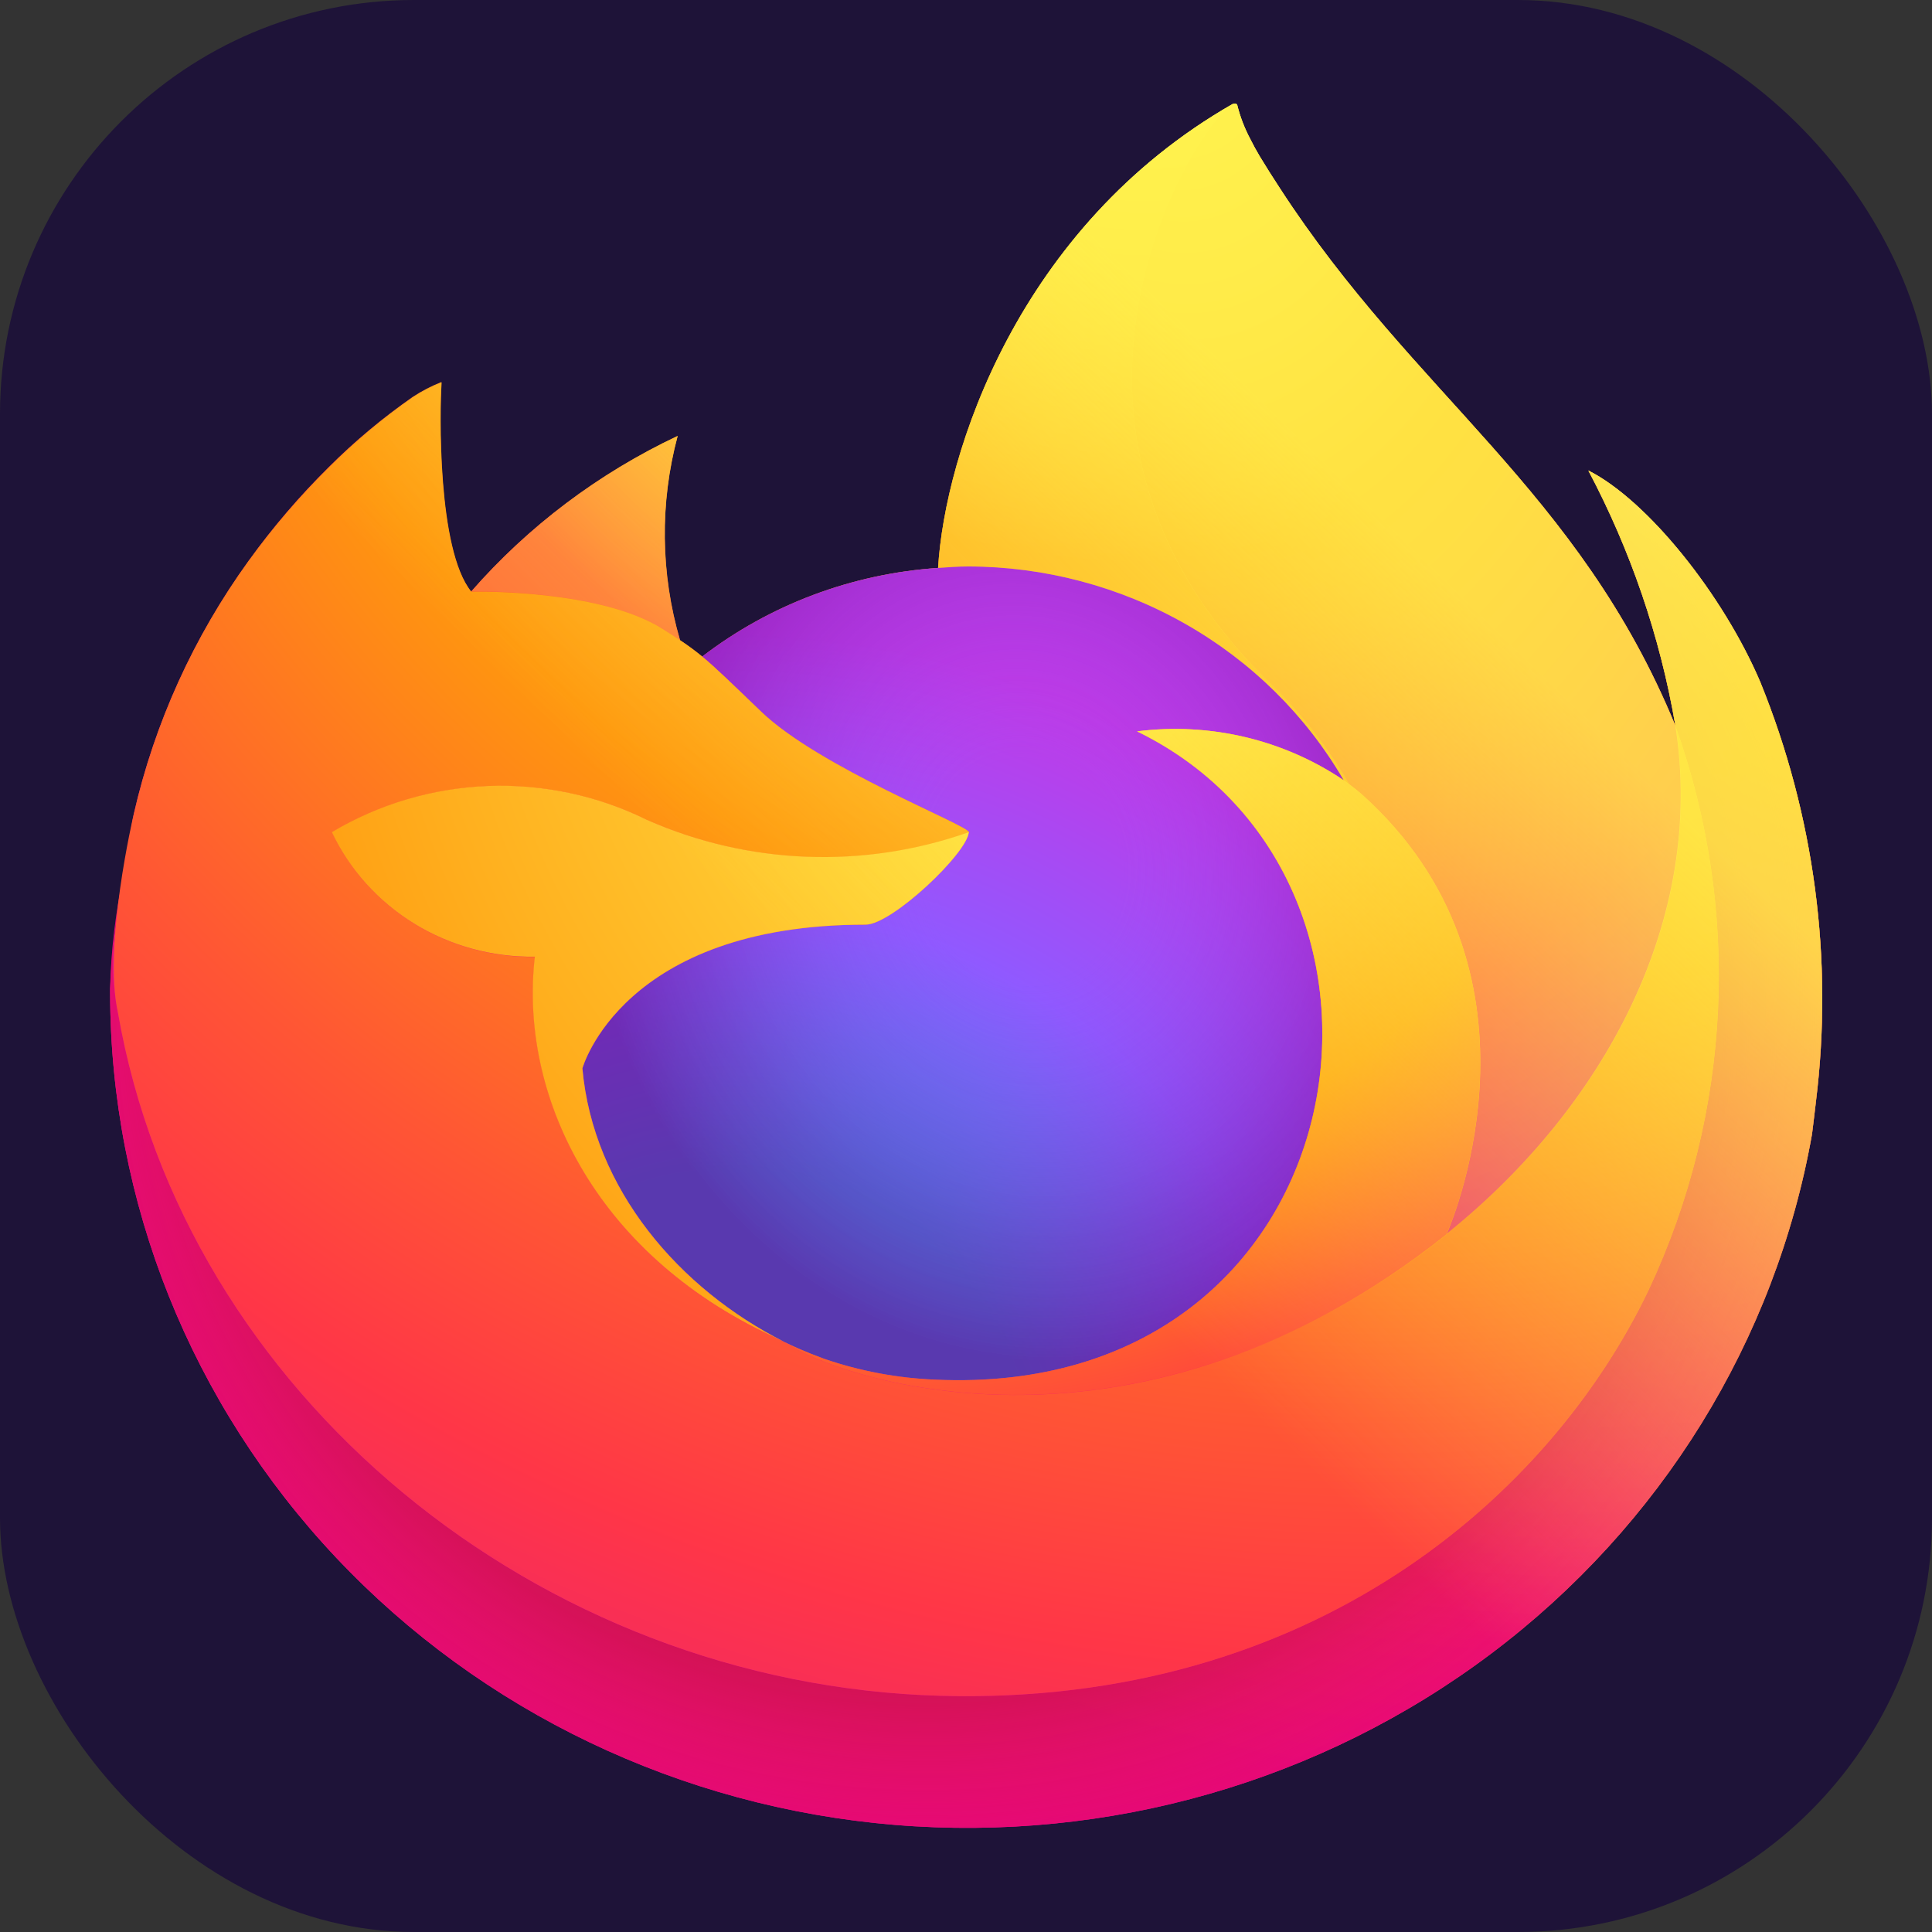
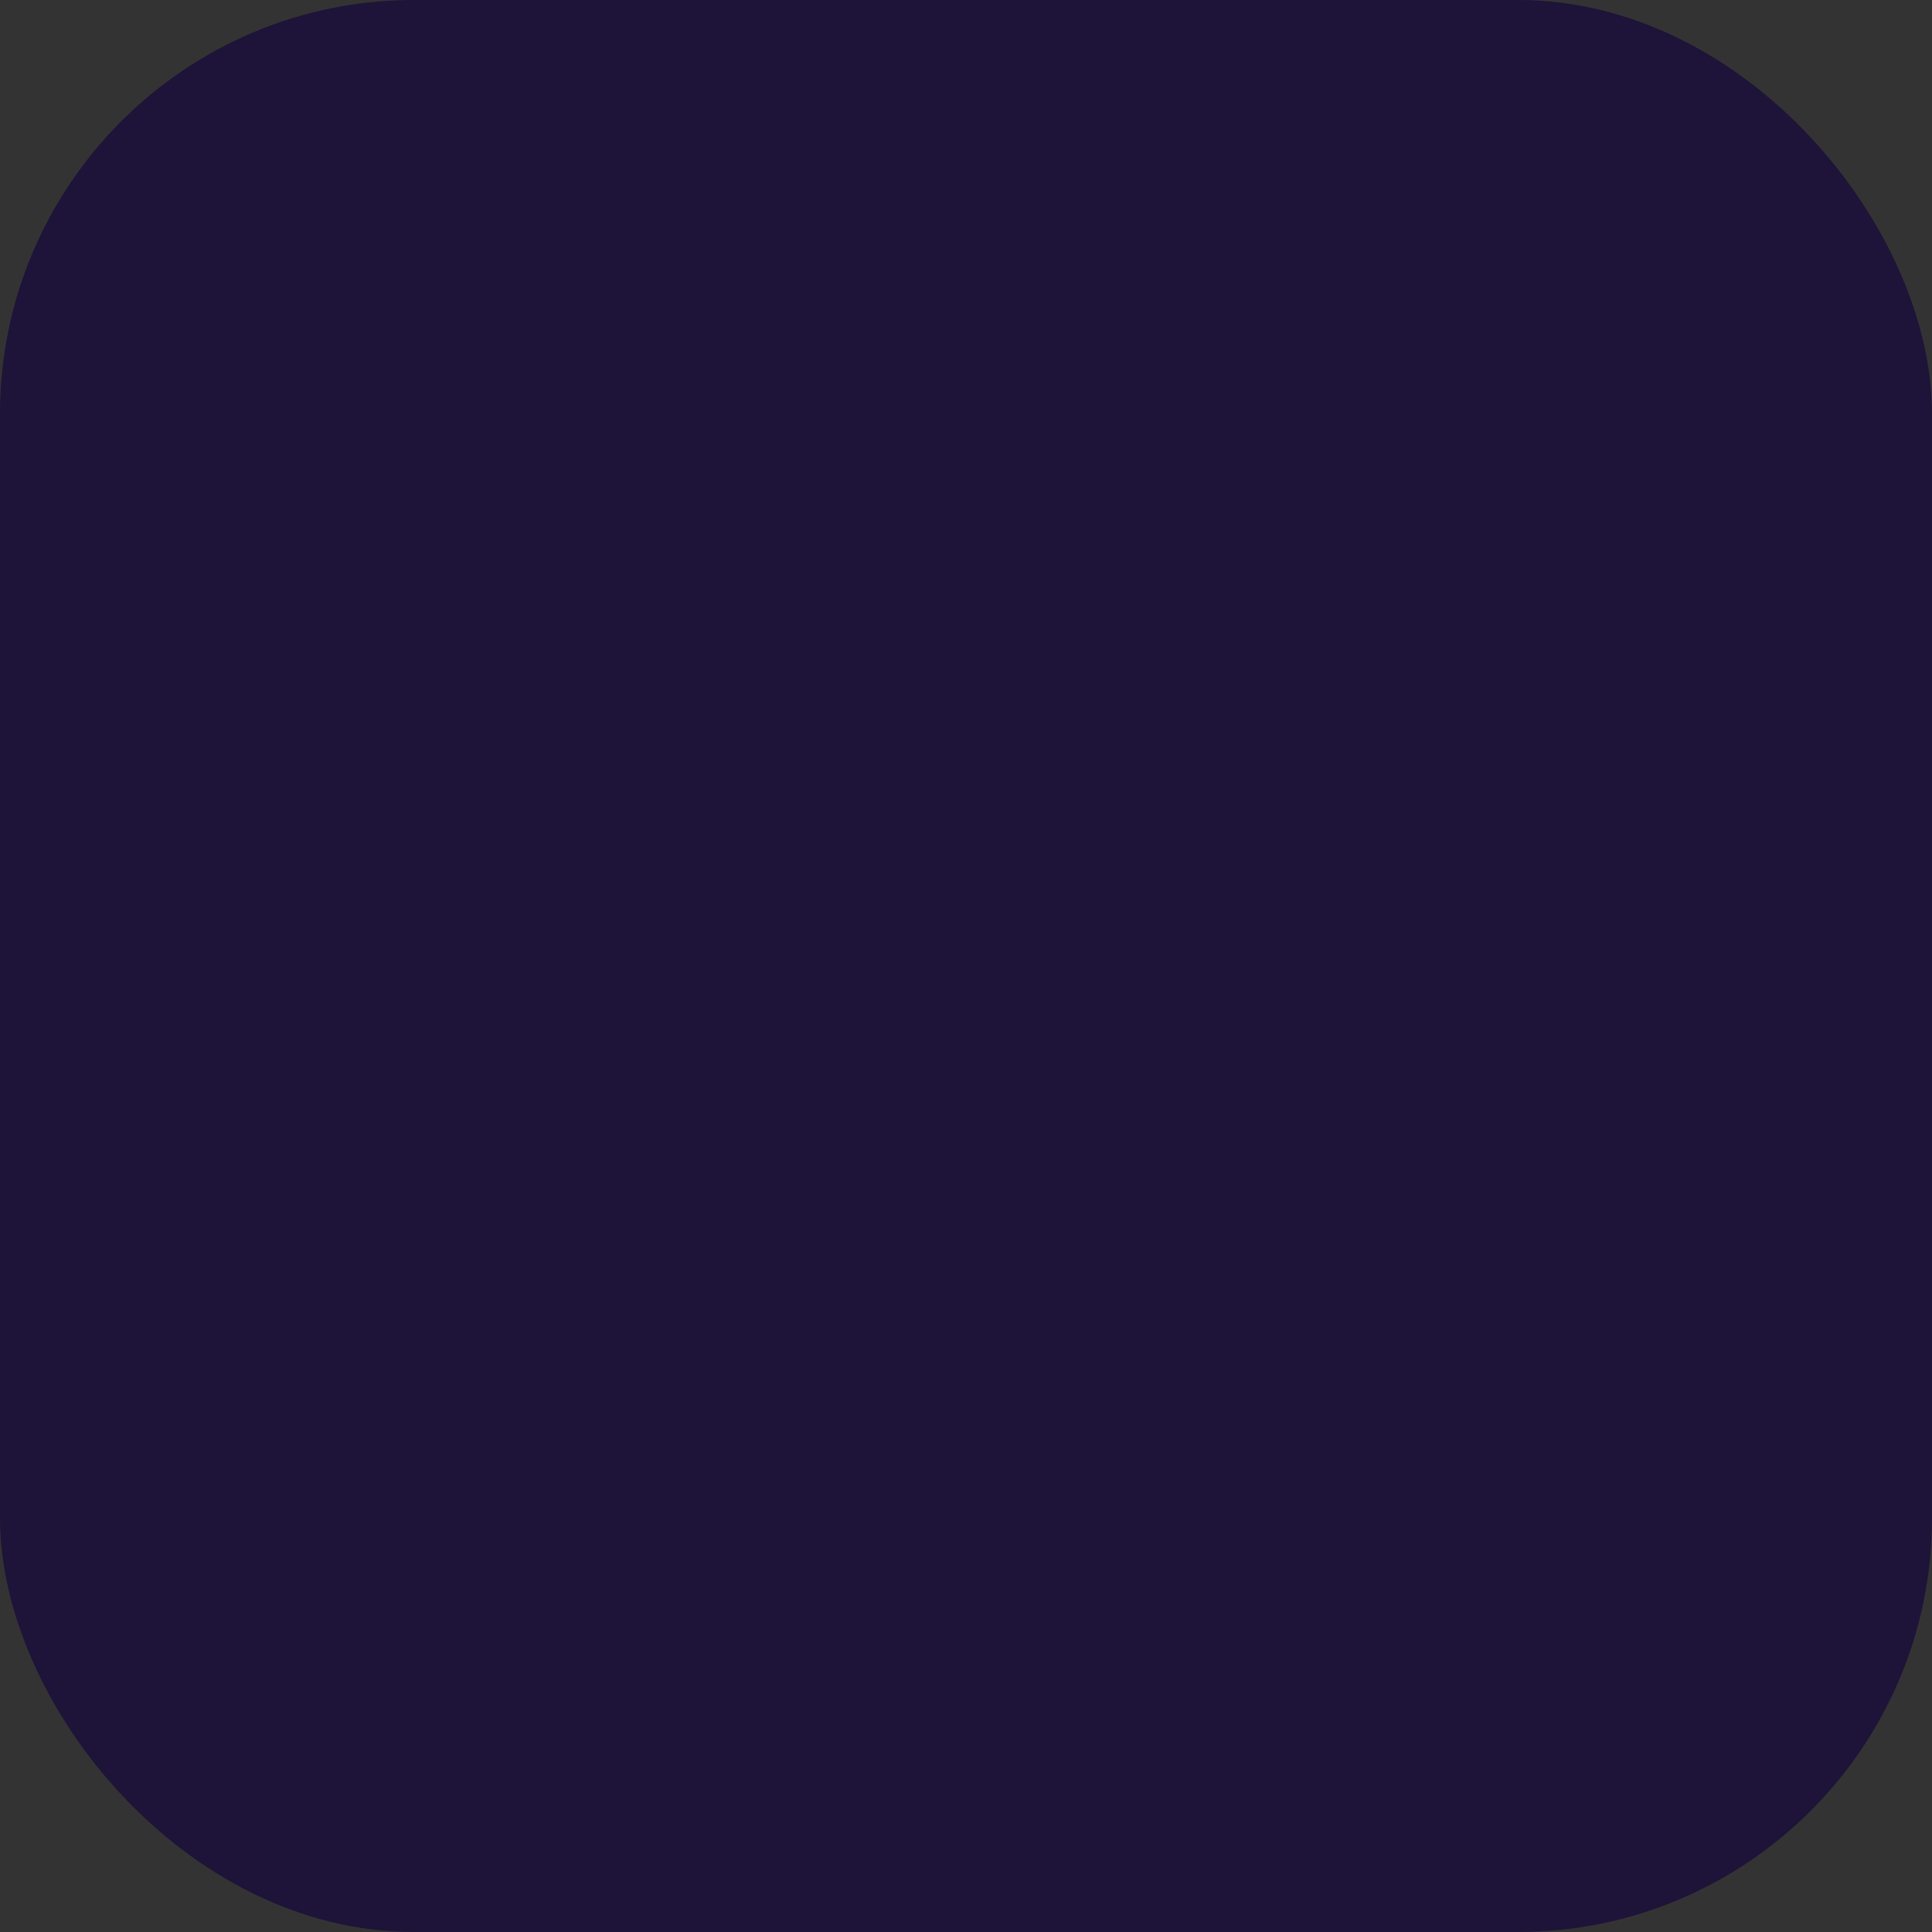
<svg xmlns="http://www.w3.org/2000/svg" width="56" height="56" viewBox="0 0 56 56" fill="none">
  <rect x="0" y="0" width="56" height="56" fill="#333333" stroke="none" />
  <rect width="56" height="56" rx="12" fill="#1E1338" />
  <g clip-path="url(#clip0_161_3369)">
    <path d="M51.023 19.769C49.944 17.237 47.754 14.502 46.039 13.638C47.262 15.947 48.111 18.428 48.555 20.991L48.56 21.031C45.751 14.203 40.987 11.45 37.097 5.455C36.896 5.149 36.701 4.84 36.511 4.527C36.414 4.364 36.323 4.197 36.238 4.027C36.077 3.723 35.952 3.401 35.867 3.068C35.867 3.053 35.862 3.038 35.851 3.026C35.841 3.015 35.827 3.007 35.811 3.006C35.796 3.001 35.779 3.001 35.764 3.006C35.761 3.006 35.756 3.011 35.752 3.012C35.748 3.014 35.74 3.019 35.734 3.022L35.744 3.006C29.503 6.568 27.386 13.163 27.191 16.462C24.699 16.629 22.316 17.524 20.354 19.031C20.149 18.862 19.935 18.704 19.713 18.557C19.147 16.625 19.123 14.581 19.643 12.637C17.351 13.719 15.315 15.254 13.663 17.143H13.651C12.667 15.926 12.736 11.914 12.792 11.075C12.501 11.19 12.223 11.334 11.963 11.505C11.094 12.11 10.281 12.788 9.535 13.533C8.684 14.374 7.907 15.283 7.212 16.25V16.254V16.249C5.615 18.457 4.482 20.952 3.879 23.589L3.846 23.749C3.754 24.251 3.672 24.755 3.601 25.261C3.601 25.279 3.597 25.296 3.596 25.314C3.378 26.416 3.243 27.532 3.192 28.654V28.779C3.198 34.844 5.537 40.686 9.746 45.152C13.956 49.617 19.731 52.38 25.929 52.894C32.128 53.409 38.298 51.638 43.222 47.931C48.146 44.225 51.464 38.852 52.522 32.875C52.563 32.562 52.597 32.253 52.635 31.937C53.146 27.814 52.592 23.631 51.023 19.769ZM22.389 38.73C22.505 38.785 22.613 38.844 22.733 38.895L22.75 38.906C22.63 38.85 22.509 38.791 22.389 38.73ZM48.562 21.037V21.014L48.566 21.039L48.562 21.037Z" fill="url(#paint0_linear_161_3369)" />
-     <path d="M51.023 19.769C49.944 17.237 47.754 14.503 46.039 13.638C47.262 15.948 48.111 18.428 48.555 20.991V21.014L48.56 21.039C50.474 26.382 50.197 32.24 47.786 37.388C44.939 43.345 38.047 49.451 27.258 49.154C15.601 48.832 5.335 40.398 3.416 29.352C3.067 27.61 3.416 26.727 3.592 25.311C3.352 26.411 3.218 27.53 3.192 28.654V28.779C3.198 34.844 5.537 40.687 9.746 45.152C13.956 49.617 19.731 52.38 25.929 52.895C32.128 53.409 38.298 51.638 43.222 47.931C48.146 44.225 51.464 38.852 52.522 32.875C52.563 32.563 52.597 32.253 52.635 31.938C53.146 27.814 52.592 23.631 51.023 19.769Z" fill="url(#paint1_radial_161_3369)" />
    <path d="M51.023 19.769C49.944 17.237 47.754 14.503 46.039 13.638C47.262 15.948 48.111 18.428 48.555 20.991V21.014L48.56 21.039C50.474 26.382 50.197 32.24 47.786 37.388C44.939 43.345 38.047 49.451 27.258 49.154C15.601 48.832 5.335 40.398 3.416 29.352C3.067 27.61 3.416 26.727 3.592 25.311C3.352 26.411 3.218 27.53 3.192 28.654V28.779C3.198 34.844 5.537 40.687 9.746 45.152C13.956 49.617 19.731 52.38 25.929 52.895C32.128 53.409 38.298 51.638 43.222 47.931C48.146 44.225 51.464 38.852 52.522 32.875C52.563 32.563 52.597 32.253 52.635 31.938C53.146 27.814 52.592 23.631 51.023 19.769Z" fill="url(#paint2_radial_161_3369)" />
-     <path d="M38.95 22.617C39.004 22.654 39.054 22.691 39.105 22.727C38.48 21.648 37.704 20.661 36.797 19.793C29.075 12.263 34.773 3.466 35.734 3.019L35.744 3.006C29.503 6.568 27.386 13.163 27.191 16.462C27.481 16.442 27.768 16.419 28.064 16.419C30.278 16.423 32.452 16.998 34.364 18.087C36.276 19.176 37.858 20.739 38.95 22.617Z" fill="url(#paint3_radial_161_3369)" />
    <path d="M28.08 24.121C28.039 24.723 25.856 26.801 25.092 26.801C18.028 26.801 16.881 30.968 16.881 30.968C17.194 34.477 19.701 37.367 22.733 38.896C22.871 38.966 23.012 39.029 23.152 39.091C23.395 39.196 23.638 39.293 23.881 39.382C24.922 39.741 26.011 39.946 27.114 39.99C39.497 40.556 41.895 25.552 32.96 21.199C35.068 20.931 37.203 21.437 38.95 22.617C37.858 20.738 36.276 19.176 34.364 18.087C32.452 16.998 30.278 16.423 28.064 16.419C27.769 16.419 27.481 16.442 27.191 16.462C24.699 16.629 22.316 17.524 20.354 19.031C20.733 19.344 21.16 19.761 22.061 20.627C23.747 22.246 28.07 23.924 28.08 24.121Z" fill="url(#paint4_radial_161_3369)" />
    <path d="M28.08 24.121C28.039 24.723 25.856 26.801 25.092 26.801C18.028 26.801 16.881 30.968 16.881 30.968C17.194 34.477 19.701 37.367 22.733 38.896C22.871 38.966 23.012 39.029 23.152 39.091C23.395 39.196 23.638 39.293 23.881 39.382C24.922 39.741 26.011 39.946 27.114 39.99C39.497 40.556 41.895 25.552 32.96 21.199C35.068 20.931 37.203 21.437 38.95 22.617C37.858 20.738 36.276 19.176 34.364 18.087C32.452 16.998 30.278 16.423 28.064 16.419C27.769 16.419 27.481 16.442 27.191 16.462C24.699 16.629 22.316 17.524 20.354 19.031C20.733 19.344 21.16 19.761 22.061 20.627C23.747 22.246 28.07 23.924 28.08 24.121Z" fill="url(#paint5_radial_161_3369)" />
    <path d="M19.195 18.226C19.397 18.351 19.563 18.459 19.708 18.558C19.142 16.626 19.118 14.581 19.639 12.637C17.347 13.719 15.31 15.254 13.658 17.143C13.78 17.14 17.383 17.077 19.195 18.226Z" fill="url(#paint6_radial_161_3369)" />
-     <path d="M3.419 29.352C5.337 40.398 15.604 48.832 27.262 49.154C38.05 49.451 44.942 43.345 47.79 37.388C50.201 32.24 50.478 26.382 48.563 21.039V21.016C48.563 20.998 48.559 20.987 48.563 20.993L48.567 21.034C49.449 26.644 46.522 32.08 41.946 35.755L41.932 35.787C33.017 42.866 24.485 40.058 22.758 38.912C22.637 38.855 22.517 38.797 22.396 38.736C17.198 36.314 15.051 31.696 15.511 27.736C14.277 27.754 13.064 27.422 12.02 26.782C10.975 26.141 10.143 25.219 9.626 24.127C10.99 23.312 12.546 22.851 14.145 22.788C15.744 22.726 17.332 23.064 18.76 23.769C21.702 25.072 25.05 25.2 28.088 24.127C28.078 23.93 23.755 22.252 22.069 20.633C21.168 19.767 20.74 19.351 20.361 19.037C20.157 18.868 19.943 18.71 19.721 18.564C19.573 18.465 19.407 18.359 19.208 18.232C17.395 17.083 13.792 17.146 13.672 17.149H13.661C12.676 15.932 12.745 11.92 12.802 11.082C12.511 11.196 12.233 11.34 11.972 11.511C11.103 12.116 10.291 12.795 9.544 13.539C8.691 14.378 7.911 15.284 7.212 16.25V16.254V16.249C5.615 18.457 4.482 20.952 3.879 23.589C3.867 23.638 2.984 27.401 3.419 29.352Z" fill="url(#paint7_radial_161_3369)" />
-     <path d="M36.798 19.793C37.705 20.662 38.482 21.651 39.106 22.73C39.242 22.831 39.37 22.931 39.478 23.028C45.111 28.09 42.16 35.247 41.94 35.756C46.515 32.081 49.44 26.645 48.561 21.034C45.751 14.203 40.987 11.45 37.097 5.455C36.896 5.149 36.701 4.84 36.511 4.527C36.414 4.364 36.323 4.197 36.238 4.027C36.077 3.723 35.952 3.401 35.867 3.068C35.867 3.053 35.862 3.038 35.851 3.026C35.841 3.015 35.827 3.007 35.811 3.006C35.796 3.001 35.779 3.001 35.764 3.006C35.761 3.006 35.756 3.011 35.752 3.012C35.748 3.014 35.74 3.019 35.734 3.022C34.773 3.466 29.075 12.263 36.798 19.793Z" fill="url(#paint8_radial_161_3369)" />
    <path d="M39.474 23.025C39.355 22.92 39.231 22.821 39.102 22.728C39.051 22.691 39.001 22.654 38.947 22.617C37.2 21.437 35.065 20.931 32.957 21.199C41.893 25.555 39.495 40.556 27.111 39.99C26.009 39.946 24.919 39.741 23.879 39.382C23.636 39.293 23.392 39.196 23.149 39.091C23.009 39.028 22.869 38.966 22.73 38.896L22.747 38.906C24.474 40.056 33.004 42.864 41.922 35.781L41.936 35.75C42.158 35.244 45.11 28.086 39.474 23.025Z" fill="url(#paint9_radial_161_3369)" />
    <path d="M16.881 30.968C16.881 30.968 18.028 26.801 25.092 26.801C25.856 26.801 28.041 24.723 28.08 24.121C25.042 25.194 21.694 25.065 18.752 23.763C17.325 23.057 15.736 22.72 14.137 22.782C12.538 22.845 10.982 23.306 9.618 24.121C10.136 25.213 10.967 26.135 12.012 26.776C13.057 27.416 14.269 27.748 15.503 27.73C15.043 31.691 17.19 36.308 22.389 38.73C22.505 38.784 22.613 38.843 22.733 38.895C19.699 37.367 17.194 34.477 16.881 30.968Z" fill="url(#paint10_radial_161_3369)" />
    <path d="M51.023 19.769C49.944 17.237 47.754 14.502 46.039 13.638C47.262 15.947 48.111 18.428 48.555 20.991L48.56 21.031C45.751 14.203 40.987 11.45 37.097 5.455C36.896 5.149 36.701 4.84 36.511 4.527C36.414 4.364 36.323 4.197 36.238 4.027C36.077 3.723 35.952 3.401 35.867 3.068C35.867 3.053 35.862 3.038 35.851 3.026C35.841 3.015 35.827 3.007 35.811 3.006C35.796 3.001 35.779 3.001 35.764 3.006C35.761 3.006 35.756 3.011 35.752 3.012C35.748 3.014 35.74 3.019 35.734 3.022L35.744 3.006C29.503 6.568 27.386 13.163 27.191 16.462C27.481 16.442 27.768 16.419 28.064 16.419C30.278 16.423 32.452 16.998 34.364 18.087C36.276 19.175 37.858 20.738 38.95 22.617C37.202 21.437 35.068 20.931 32.96 21.199C41.895 25.555 39.498 40.556 27.114 39.99C26.011 39.946 24.922 39.741 23.881 39.382C23.638 39.293 23.395 39.196 23.152 39.09C23.012 39.028 22.871 38.965 22.733 38.895L22.75 38.906C22.63 38.85 22.509 38.791 22.389 38.73C22.505 38.785 22.613 38.844 22.733 38.895C19.699 37.367 17.194 34.477 16.881 30.968C16.881 30.968 18.028 26.801 25.092 26.801C25.856 26.801 28.041 24.723 28.08 24.12C28.07 23.924 23.747 22.245 22.061 20.627C21.16 19.761 20.733 19.344 20.354 19.031C20.149 18.862 19.935 18.704 19.713 18.557C19.147 16.625 19.123 14.581 19.643 12.637C17.351 13.719 15.315 15.254 13.663 17.143H13.651C12.667 15.926 12.736 11.914 12.792 11.075C12.501 11.19 12.223 11.334 11.963 11.505C11.094 12.11 10.281 12.788 9.535 13.533C8.684 14.374 7.907 15.283 7.212 16.25V16.254V16.249C5.615 18.457 4.482 20.952 3.879 23.589L3.846 23.749C3.799 23.962 3.589 25.044 3.559 25.277C3.559 25.259 3.559 25.294 3.559 25.277C3.367 26.394 3.245 27.522 3.192 28.654V28.779C3.198 34.844 5.537 40.686 9.746 45.152C13.956 49.617 19.731 52.38 25.929 52.894C32.128 53.409 38.298 51.638 43.222 47.931C48.146 44.225 51.464 38.852 52.522 32.875C52.563 32.562 52.597 32.253 52.635 31.937C53.146 27.814 52.592 23.631 51.023 19.769Z" fill="url(#paint11_linear_161_3369)" />
  </g>
  <defs>
    <linearGradient id="paint0_linear_161_3369" x1="47.735" y1="10.745" x2="7.499" y2="50.56" gradientUnits="userSpaceOnUse">
      <stop offset="0.048" stop-color="#FFF44F" />
      <stop offset="0.111" stop-color="#FFE847" />
      <stop offset="0.225" stop-color="#FFC830" />
      <stop offset="0.368" stop-color="#FF980E" />
      <stop offset="0.401" stop-color="#FF8B16" />
      <stop offset="0.462" stop-color="#FF672A" />
      <stop offset="0.534" stop-color="#FF3647" />
      <stop offset="0.705" stop-color="#E31587" />
    </linearGradient>
    <radialGradient id="paint1_radial_161_3369" cx="0" cy="0" r="1" gradientUnits="userSpaceOnUse" gradientTransform="translate(45.829 8.549) scale(51.793 50.498)">
      <stop offset="0.129" stop-color="#FFBD4F" />
      <stop offset="0.186" stop-color="#FFAC31" />
      <stop offset="0.247" stop-color="#FF9D17" />
      <stop offset="0.283" stop-color="#FF980E" />
      <stop offset="0.403" stop-color="#FF563B" />
      <stop offset="0.467" stop-color="#FF3750" />
      <stop offset="0.71" stop-color="#F5156C" />
      <stop offset="0.782" stop-color="#EB0878" />
      <stop offset="0.86" stop-color="#E50080" />
    </radialGradient>
    <radialGradient id="paint2_radial_161_3369" cx="0" cy="0" r="1" gradientUnits="userSpaceOnUse" gradientTransform="translate(26.903 29.194) scale(51.793 50.498)">
      <stop offset="0.3" stop-color="#960E18" />
      <stop offset="0.351" stop-color="#B11927" stop-opacity="0.74" />
      <stop offset="0.435" stop-color="#DB293D" stop-opacity="0.343" />
      <stop offset="0.497" stop-color="#F5334B" stop-opacity="0.094" />
      <stop offset="0.53" stop-color="#FF3750" stop-opacity="0" />
    </radialGradient>
    <radialGradient id="paint3_radial_161_3369" cx="0" cy="0" r="1" gradientUnits="userSpaceOnUse" gradientTransform="translate(33.147 -2.911) scale(37.522 36.584)">
      <stop offset="0.132" stop-color="#FFF44F" />
      <stop offset="0.252" stop-color="#FFDC3E" />
      <stop offset="0.506" stop-color="#FF9D12" />
      <stop offset="0.526" stop-color="#FF980E" />
    </radialGradient>
    <radialGradient id="paint4_radial_161_3369" cx="0" cy="0" r="1" gradientUnits="userSpaceOnUse" gradientTransform="translate(21.174 42.385) scale(24.661 24.044)">
      <stop offset="0.353" stop-color="#3A8EE6" />
      <stop offset="0.472" stop-color="#5C79F0" />
      <stop offset="0.669" stop-color="#9059FF" />
      <stop offset="1" stop-color="#C139E6" />
    </radialGradient>
    <radialGradient id="paint5_radial_161_3369" cx="0" cy="0" r="1" gradientUnits="userSpaceOnUse" gradientTransform="translate(29.733 25.056) rotate(-13.264) scale(13.057 14.945)">
      <stop offset="0.206" stop-color="#9059FF" stop-opacity="0" />
      <stop offset="0.278" stop-color="#8C4FF3" stop-opacity="0.064" />
      <stop offset="0.747" stop-color="#7716A8" stop-opacity="0.45" />
      <stop offset="0.975" stop-color="#6E008B" stop-opacity="0.6" />
    </radialGradient>
    <radialGradient id="paint6_radial_161_3369" cx="0" cy="0" r="1" gradientUnits="userSpaceOnUse" gradientTransform="translate(26.249 6.483) scale(17.741 17.297)">
      <stop stop-color="#FFE226" />
      <stop offset="0.121" stop-color="#FFDB27" />
      <stop offset="0.295" stop-color="#FFC82A" />
      <stop offset="0.502" stop-color="#FFA930" />
      <stop offset="0.732" stop-color="#FF7E37" />
      <stop offset="0.792" stop-color="#FF7139" />
    </radialGradient>
    <radialGradient id="paint7_radial_161_3369" cx="0" cy="0" r="1" gradientUnits="userSpaceOnUse" gradientTransform="translate(40.194 -4.488) scale(75.693 73.801)">
      <stop offset="0.113" stop-color="#FFF44F" />
      <stop offset="0.456" stop-color="#FF980E" />
      <stop offset="0.622" stop-color="#FF5634" />
      <stop offset="0.716" stop-color="#FF3647" />
      <stop offset="0.904" stop-color="#E31587" />
    </radialGradient>
    <radialGradient id="paint8_radial_161_3369" cx="0" cy="0" r="1" gradientUnits="userSpaceOnUse" gradientTransform="translate(33.815 -0.385) rotate(83.823) scale(54.106 36.399)">
      <stop stop-color="#FFF44F" />
      <stop offset="0.06" stop-color="#FFE847" />
      <stop offset="0.168" stop-color="#FFC830" />
      <stop offset="0.304" stop-color="#FF980E" />
      <stop offset="0.356" stop-color="#FF8B16" />
      <stop offset="0.455" stop-color="#FF672A" />
      <stop offset="0.57" stop-color="#FF3647" />
      <stop offset="0.737" stop-color="#E31587" />
    </radialGradient>
    <radialGradient id="paint9_radial_161_3369" cx="0" cy="0" r="1" gradientUnits="userSpaceOnUse" gradientTransform="translate(25.831 12.89) scale(47.256 46.075)">
      <stop offset="0.137" stop-color="#FFF44F" />
      <stop offset="0.48" stop-color="#FF980E" />
      <stop offset="0.592" stop-color="#FF5634" />
      <stop offset="0.655" stop-color="#FF3647" />
      <stop offset="0.904" stop-color="#E31587" />
    </radialGradient>
    <radialGradient id="paint10_radial_161_3369" cx="0" cy="0" r="1" gradientUnits="userSpaceOnUse" gradientTransform="translate(38.306 15.587) scale(51.722 50.429)">
      <stop offset="0.094" stop-color="#FFF44F" />
      <stop offset="0.231" stop-color="#FFE141" />
      <stop offset="0.509" stop-color="#FFAF1E" />
      <stop offset="0.626" stop-color="#FF980E" />
    </radialGradient>
    <linearGradient id="paint11_linear_161_3369" x1="47.239" y1="10.538" x2="13.034" y2="45.62" gradientUnits="userSpaceOnUse">
      <stop offset="0.167" stop-color="#FFF44F" stop-opacity="0.8" />
      <stop offset="0.266" stop-color="#FFF44F" stop-opacity="0.634" />
      <stop offset="0.489" stop-color="#FFF44F" stop-opacity="0.217" />
      <stop offset="0.6" stop-color="#FFF44F" stop-opacity="0" />
    </linearGradient>
    <clipPath id="clip0_161_3369">
-       <rect width="50" height="50" fill="white" transform="translate(3 3)" />
-     </clipPath>
+       </clipPath>
  </defs>
</svg>